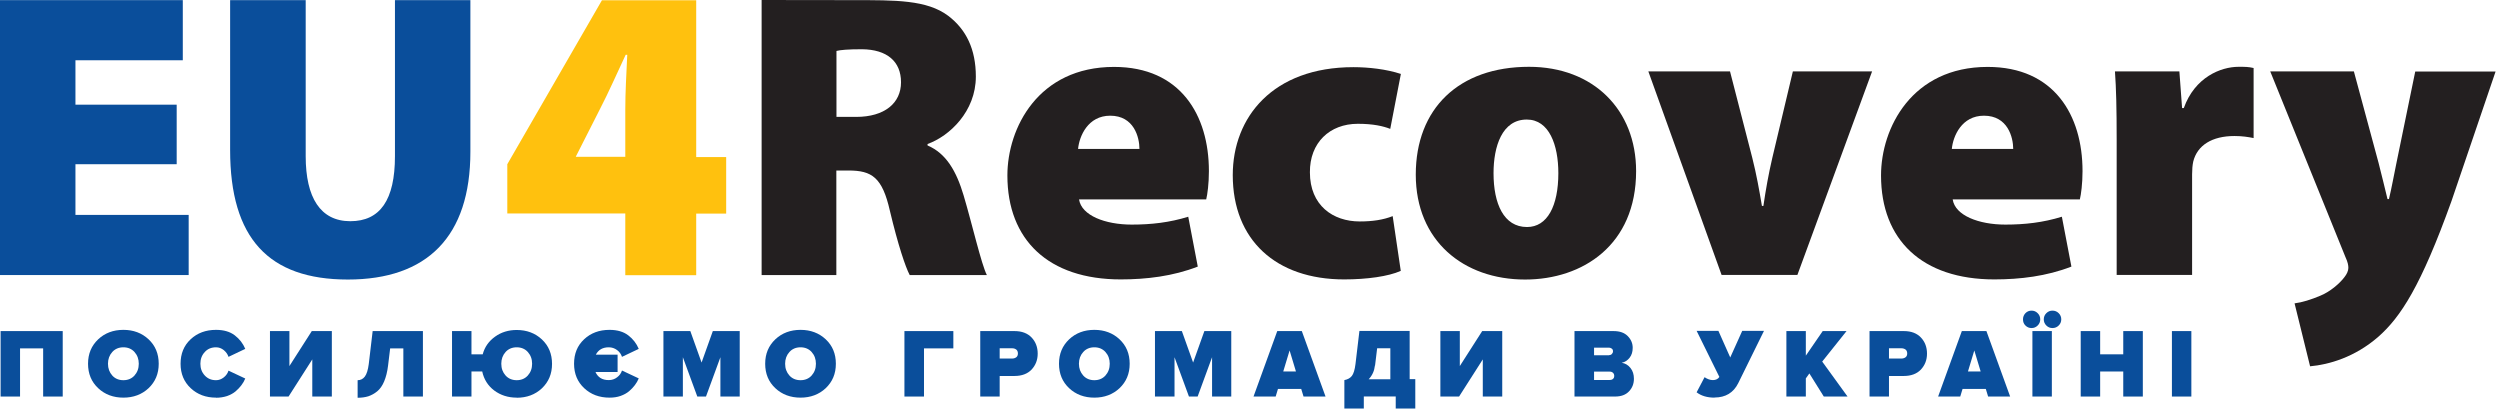
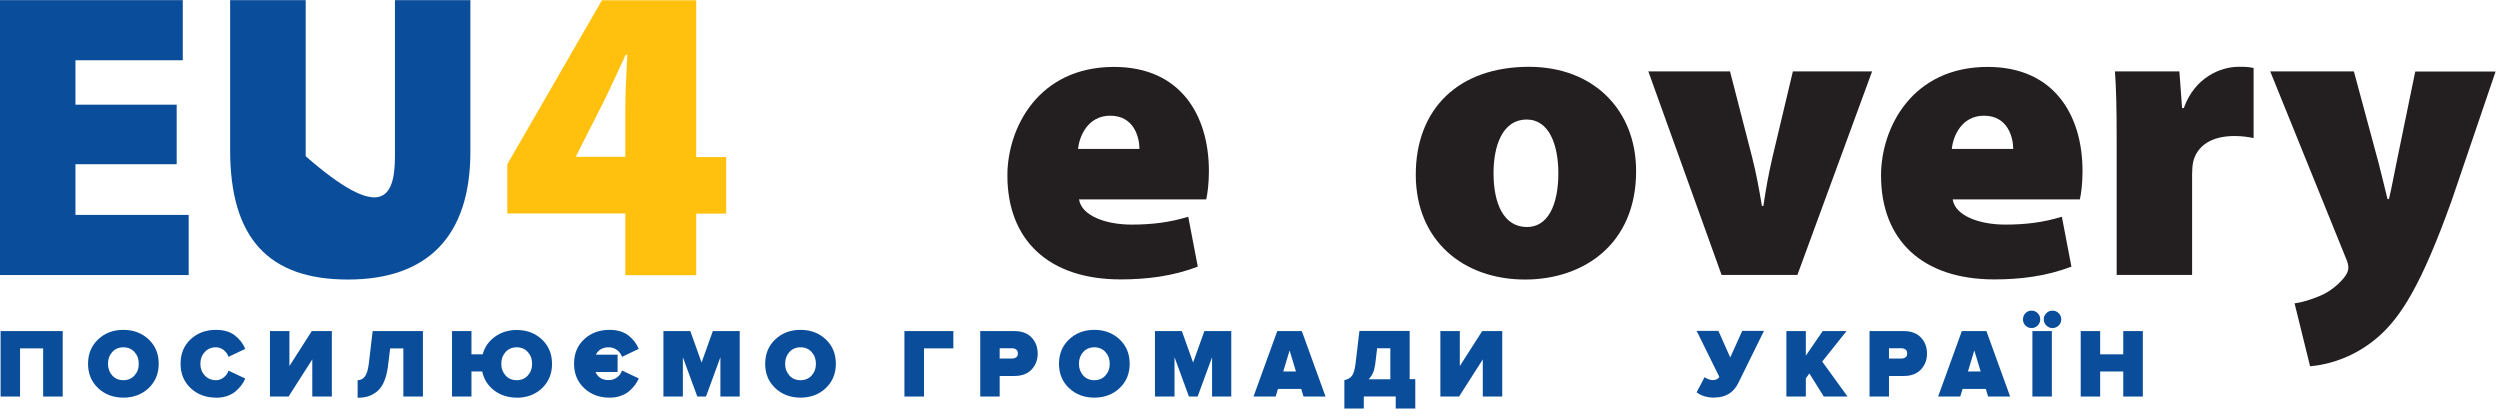
<svg xmlns="http://www.w3.org/2000/svg" width="162" height="27" viewBox="0 0 162 27" fill="none">
  <path d="M4.056 25.696H2.796V22.575H1.299V25.696H0.039V21.454H4.064V25.696H4.056Z" fill="#0A4E9B" />
  <path d="M9.627 25.155C9.191 25.563 8.645 25.767 7.995 25.767C7.345 25.767 6.798 25.563 6.363 25.155C5.927 24.747 5.705 24.222 5.705 23.571C5.705 22.92 5.927 22.403 6.363 21.987C6.798 21.579 7.345 21.375 7.995 21.375C8.645 21.375 9.191 21.579 9.627 21.987C10.063 22.395 10.285 22.92 10.285 23.571C10.285 24.222 10.063 24.739 9.627 25.155ZM7.274 24.332C7.456 24.536 7.702 24.637 7.995 24.637C8.288 24.637 8.534 24.536 8.716 24.332C8.898 24.128 8.993 23.877 8.993 23.571C8.993 23.265 8.898 23.014 8.716 22.811C8.534 22.607 8.288 22.505 7.995 22.505C7.702 22.505 7.456 22.607 7.274 22.811C7.092 23.014 6.997 23.265 6.997 23.571C6.997 23.877 7.092 24.128 7.274 24.332Z" fill="#0A4E9B" />
  <path d="M13.999 25.767C13.341 25.767 12.795 25.563 12.359 25.155C11.923 24.747 11.701 24.222 11.701 23.571C11.701 22.92 11.915 22.395 12.351 21.987C12.787 21.579 13.333 21.375 13.999 21.375C14.498 21.375 14.902 21.493 15.211 21.728C15.52 21.964 15.75 22.262 15.893 22.607L14.807 23.124C14.752 22.952 14.649 22.811 14.498 22.685C14.348 22.567 14.181 22.505 13.999 22.505C13.698 22.505 13.452 22.607 13.27 22.811C13.08 23.014 12.985 23.265 12.985 23.571C12.985 23.877 13.08 24.128 13.27 24.332C13.46 24.536 13.698 24.637 13.999 24.637C14.181 24.637 14.348 24.575 14.498 24.457C14.649 24.34 14.752 24.191 14.807 24.018L15.893 24.528C15.829 24.685 15.742 24.834 15.639 24.967C15.536 25.1 15.417 25.233 15.267 25.359C15.116 25.484 14.934 25.586 14.712 25.665C14.49 25.735 14.252 25.774 13.999 25.774V25.767Z" fill="#0A4E9B" />
  <path d="M18.706 25.696H17.494V21.454H18.754V23.72L20.204 21.454H21.503V25.696H20.236V23.289L18.698 25.696H18.706Z" fill="#0A4E9B" />
  <path d="M23.174 25.767V24.638C23.364 24.638 23.523 24.559 23.641 24.402C23.76 24.246 23.847 23.971 23.895 23.595L24.148 21.454H27.405V25.696H26.137V22.575H25.282L25.147 23.689C25.099 24.089 25.012 24.434 24.893 24.716C24.774 24.998 24.624 25.21 24.442 25.359C24.259 25.508 24.069 25.61 23.863 25.681C23.657 25.743 23.427 25.775 23.166 25.775L23.174 25.767Z" fill="#0A4E9B" />
  <path d="M33.482 25.767C32.92 25.767 32.437 25.61 32.025 25.304C31.613 24.99 31.359 24.583 31.248 24.073H30.551V25.696H29.291V21.454H30.551V22.959H31.28C31.407 22.481 31.676 22.105 32.08 21.815C32.484 21.524 32.952 21.383 33.482 21.383C34.132 21.383 34.679 21.587 35.115 21.995C35.55 22.403 35.772 22.928 35.772 23.579C35.772 24.23 35.55 24.747 35.115 25.163C34.679 25.571 34.132 25.774 33.482 25.774V25.767ZM32.761 24.332C32.944 24.535 33.189 24.637 33.482 24.637C33.776 24.637 34.021 24.535 34.203 24.332C34.386 24.128 34.481 23.877 34.481 23.571C34.481 23.265 34.386 23.014 34.203 22.81C34.021 22.607 33.776 22.505 33.482 22.505C33.189 22.505 32.944 22.607 32.761 22.81C32.579 23.014 32.484 23.265 32.484 23.571C32.484 23.877 32.579 24.128 32.761 24.332Z" fill="#0A4E9B" />
  <path d="M39.497 25.767C38.839 25.767 38.293 25.563 37.857 25.155C37.421 24.747 37.199 24.222 37.199 23.571C37.199 22.92 37.413 22.395 37.849 21.987C38.285 21.579 38.831 21.375 39.497 21.375C39.996 21.375 40.4 21.493 40.709 21.728C41.018 21.964 41.248 22.262 41.391 22.607L40.305 23.124C40.25 22.952 40.147 22.803 39.988 22.685C39.83 22.567 39.648 22.505 39.449 22.505C39.061 22.505 38.776 22.662 38.61 22.983H40.02V24.104H38.586C38.744 24.457 39.029 24.63 39.449 24.63C39.655 24.63 39.838 24.567 39.988 24.449C40.147 24.332 40.25 24.183 40.305 24.01L41.391 24.52C41.327 24.677 41.24 24.826 41.137 24.959C41.034 25.092 40.915 25.226 40.765 25.351C40.614 25.477 40.432 25.578 40.21 25.657C39.988 25.735 39.751 25.767 39.497 25.767Z" fill="#0A4E9B" />
  <path d="M47.942 25.696H46.682V23.148L45.748 25.696H45.185L44.25 23.148V25.696H42.99V21.454H44.733L45.462 23.493L46.191 21.454H47.934V25.696H47.942Z" fill="#0A4E9B" />
  <path d="M53.506 25.155C53.07 25.563 52.523 25.767 51.874 25.767C51.224 25.767 50.677 25.563 50.242 25.155C49.806 24.747 49.584 24.222 49.584 23.571C49.584 22.92 49.806 22.403 50.242 21.987C50.677 21.579 51.224 21.375 51.874 21.375C52.523 21.375 53.07 21.579 53.506 21.987C53.942 22.395 54.164 22.92 54.164 23.571C54.164 24.222 53.942 24.739 53.506 25.155ZM51.153 24.332C51.335 24.536 51.581 24.637 51.874 24.637C52.167 24.637 52.413 24.536 52.595 24.332C52.777 24.128 52.872 23.877 52.872 23.571C52.872 23.265 52.777 23.014 52.595 22.811C52.413 22.607 52.167 22.505 51.874 22.505C51.581 22.505 51.335 22.607 51.153 22.811C50.971 23.014 50.876 23.265 50.876 23.571C50.876 23.877 50.971 24.128 51.153 24.332Z" fill="#0A4E9B" />
  <path d="M59.875 25.696H58.607V21.454H61.777V22.575H59.875V25.696Z" fill="#0A4E9B" />
  <path d="M64.779 25.696H63.52V21.454H65.746C66.213 21.454 66.586 21.595 66.847 21.87C67.109 22.144 67.243 22.497 67.243 22.913C67.243 23.328 67.109 23.665 66.847 23.948C66.586 24.222 66.213 24.363 65.746 24.363H64.779V25.696ZM65.58 23.234C65.691 23.234 65.786 23.203 65.857 23.148C65.928 23.093 65.96 23.007 65.96 22.905C65.96 22.803 65.928 22.709 65.857 22.654C65.786 22.599 65.698 22.568 65.58 22.568H64.779V23.234H65.58Z" fill="#0A4E9B" />
  <path d="M72.545 25.155C72.109 25.563 71.563 25.767 70.913 25.767C70.263 25.767 69.716 25.563 69.281 25.155C68.845 24.747 68.623 24.222 68.623 23.571C68.623 22.92 68.845 22.403 69.281 21.987C69.716 21.579 70.263 21.375 70.913 21.375C71.563 21.375 72.109 21.579 72.545 21.987C72.981 22.395 73.203 22.92 73.203 23.571C73.203 24.222 72.981 24.739 72.545 25.155ZM70.192 24.332C70.374 24.536 70.62 24.637 70.913 24.637C71.206 24.637 71.452 24.536 71.634 24.332C71.816 24.128 71.911 23.877 71.911 23.571C71.911 23.265 71.816 23.014 71.634 22.811C71.452 22.607 71.206 22.505 70.913 22.505C70.62 22.505 70.374 22.607 70.192 22.811C70.01 23.014 69.915 23.265 69.915 23.571C69.915 23.877 70.01 24.128 70.192 24.332Z" fill="#0A4E9B" />
  <path d="M79.81 25.696H78.542V23.148L77.607 25.696H77.044L76.109 23.148V25.696H74.842V21.454H76.585L77.314 23.493L78.043 21.454H79.786V25.696H79.81Z" fill="#0A4E9B" />
  <path d="M85.903 25.696H84.469L84.319 25.202H82.813L82.663 25.696H81.228L82.766 21.454H84.358L85.895 25.696H85.903ZM83.978 24.073L83.566 22.709L83.154 24.073H83.978Z" fill="#0A4E9B" />
  <path d="M87.115 26.473V24.63C87.321 24.591 87.488 24.504 87.599 24.363C87.71 24.222 87.789 23.963 87.836 23.587L88.09 21.446H91.346V24.567H91.711V26.473H90.443V25.689H88.375V26.473H87.107H87.115ZM89.096 23.681C89.056 24.034 88.922 24.332 88.692 24.575H90.094V22.568H89.239L89.104 23.681H89.096Z" fill="#0A4E9B" />
  <path d="M94.548 25.696H93.336V21.454H94.596V23.72L96.046 21.454H97.345V25.696H96.085V23.289L94.548 25.696Z" fill="#0A4E9B" />
-   <path d="M104.65 25.696H102.027V21.454H104.563C104.967 21.454 105.268 21.564 105.482 21.783C105.696 22.003 105.799 22.254 105.799 22.536C105.799 22.795 105.735 23.007 105.601 23.179C105.466 23.352 105.3 23.462 105.086 23.509C105.315 23.54 105.506 23.657 105.656 23.846C105.807 24.034 105.878 24.269 105.878 24.544C105.878 24.865 105.775 25.132 105.561 25.359C105.347 25.587 105.046 25.696 104.65 25.696ZM104.27 23.015C104.333 23.015 104.396 22.991 104.444 22.944C104.491 22.897 104.523 22.834 104.523 22.764C104.523 22.693 104.499 22.63 104.444 22.591C104.388 22.552 104.333 22.528 104.27 22.528H103.295V23.022H104.27V23.015ZM104.309 24.622C104.404 24.622 104.476 24.599 104.523 24.551C104.579 24.504 104.602 24.442 104.602 24.355C104.602 24.277 104.579 24.214 104.523 24.159C104.468 24.105 104.396 24.081 104.309 24.081H103.295V24.622H104.309Z" fill="#0A4E9B" />
  <path d="M111.106 25.767C110.623 25.767 110.235 25.649 109.941 25.422L110.456 24.442C110.639 24.567 110.821 24.63 110.995 24.63C111.185 24.63 111.328 24.559 111.415 24.426L109.941 21.439H111.352L112.12 23.164L112.897 21.439H114.307L112.635 24.834C112.326 25.453 111.811 25.759 111.098 25.759L111.106 25.767Z" fill="#0A4E9B" />
  <path d="M119.719 25.696H118.182L117.247 24.199L117.018 24.52V25.696H115.758V21.454H117.018V23.046L118.111 21.454H119.656L118.079 23.43L119.727 25.704L119.719 25.696Z" fill="#0A4E9B" />
  <path d="M122.406 25.696H121.146V21.454H123.373C123.848 21.454 124.213 21.595 124.474 21.87C124.736 22.144 124.87 22.497 124.87 22.913C124.87 23.328 124.736 23.665 124.474 23.948C124.213 24.222 123.84 24.363 123.373 24.363H122.406V25.696ZM123.207 23.234C123.317 23.234 123.413 23.203 123.484 23.148C123.555 23.093 123.587 23.007 123.587 22.905C123.587 22.803 123.555 22.709 123.484 22.654C123.413 22.599 123.317 22.568 123.207 22.568H122.406V23.234H123.207Z" fill="#0A4E9B" />
  <path d="M130.265 25.696H128.83L128.68 25.202H127.174L127.024 25.696H125.59L127.127 21.454H128.72L130.257 25.696H130.265ZM128.347 24.073L127.935 22.709L127.523 24.073H128.347Z" fill="#0A4E9B" />
  <path d="M132.041 20.294C132.152 20.403 132.207 20.537 132.207 20.694C132.207 20.85 132.152 20.984 132.041 21.093C131.93 21.203 131.803 21.258 131.644 21.258C131.486 21.258 131.359 21.203 131.248 21.093C131.137 20.984 131.09 20.85 131.09 20.694C131.09 20.537 131.145 20.403 131.248 20.294C131.359 20.184 131.486 20.129 131.644 20.129C131.803 20.129 131.93 20.184 132.041 20.294ZM132.96 25.696H131.7V21.454H132.96V25.696ZM133.403 20.294C133.514 20.403 133.57 20.537 133.57 20.694C133.57 20.85 133.514 20.984 133.403 21.093C133.293 21.203 133.158 21.258 132.999 21.258C132.841 21.258 132.714 21.203 132.603 21.093C132.492 20.984 132.437 20.85 132.437 20.694C132.437 20.537 132.492 20.403 132.603 20.294C132.714 20.184 132.841 20.129 132.999 20.129C133.158 20.129 133.293 20.184 133.403 20.294Z" fill="#0A4E9B" />
  <path d="M138.855 25.696H137.587V24.073H136.09V25.696H134.83V21.454H136.09V22.96H137.587V21.454H138.855V25.696Z" fill="#0A4E9B" />
-   <path d="M142 25.696H140.74V21.454H142V25.696Z" fill="#0A4E9B" />
  <path d="M11.457 10.641H4.889V13.926H12.226V17.823H0V0.008H11.845V3.905H4.889V6.783H11.449V10.641H11.457Z" fill="#0A4E9B" />
-   <path d="M19.809 0.008V10.123C19.809 12.813 20.767 14.334 22.701 14.334C24.634 14.334 25.593 12.954 25.593 10.123V0.008H30.481V9.833C30.481 15.338 27.676 18.114 22.542 18.114C17.408 18.114 14.912 15.44 14.912 9.723V0.008H19.801H19.809Z" fill="#0A4E9B" />
+   <path d="M19.809 0.008V10.123C24.634 14.334 25.593 12.954 25.593 10.123V0.008H30.481V9.833C30.481 15.338 27.676 18.114 22.542 18.114C17.408 18.114 14.912 15.44 14.912 9.723V0.008H19.801H19.809Z" fill="#0A4E9B" />
  <path d="M40.519 17.823V13.832H32.873V10.641L39.006 0.016H45.114V10.178H47.056V13.84H45.114V17.831H40.519V17.823ZM40.519 10.17V7.104C40.519 5.975 40.59 4.791 40.646 3.552H40.543C39.972 4.76 39.481 5.904 38.839 7.143L37.334 10.107L37.31 10.162H40.511L40.519 10.17Z" fill="#FFC10E" />
-   <path d="M49.353 0C50.946 0 52.808 0.008 55.256 0.008C58.053 0.008 60.058 -0.008 61.437 1.019C62.609 1.905 63.235 3.191 63.235 4.964C63.235 7.214 61.532 8.822 60.105 9.331V9.425C61.318 9.943 61.975 11.096 62.443 12.664C62.989 14.499 63.592 17.126 63.948 17.823H58.949C58.671 17.298 58.196 15.887 57.665 13.66C57.174 11.495 56.5 11.049 54.987 11.049H54.195V17.823H49.353V0ZM54.203 7.575H55.478C57.324 7.575 58.386 6.681 58.386 5.332C58.386 3.983 57.483 3.207 55.858 3.191C54.939 3.191 54.448 3.238 54.203 3.301V7.575Z" fill="#231F20" />
  <path d="M69.922 12.923C70.081 13.966 71.618 14.554 73.337 14.554C74.597 14.554 75.785 14.42 76.998 14.044L77.616 17.275C76.007 17.902 74.272 18.106 72.624 18.106C67.934 18.106 65.279 15.542 65.279 11.37C65.279 8.296 67.276 4.336 72.188 4.336C76.499 4.336 78.337 7.465 78.337 11.088C78.337 11.896 78.242 12.601 78.162 12.923H69.93H69.922ZM73.836 9.653C73.836 8.892 73.48 7.497 71.943 7.497C70.501 7.497 69.938 8.814 69.859 9.653H73.836Z" fill="#231F20" />
-   <path d="M90.761 17.557C89.969 17.91 88.582 18.106 87.101 18.106C82.672 18.106 79.883 15.542 79.883 11.347C79.883 7.583 82.49 4.352 87.703 4.352C88.662 4.352 89.826 4.478 90.777 4.791L90.088 8.351C89.628 8.171 88.979 8.022 87.988 8.022C86.158 8.022 84.867 9.253 84.882 11.166C84.882 13.315 86.38 14.35 88.107 14.35C88.939 14.35 89.628 14.248 90.246 14.005L90.769 17.549L90.761 17.557Z" fill="#231F20" />
  <path d="M106.02 11.088C106.02 15.879 102.557 18.114 98.826 18.114C94.832 18.114 91.742 15.604 91.742 11.315C91.742 7.026 94.539 4.329 99.079 4.329C103.255 4.329 106.02 7.12 106.02 11.088ZM96.781 11.221C96.781 13.197 97.439 14.711 98.952 14.711C100.268 14.711 100.981 13.346 100.981 11.221C100.981 9.394 100.386 7.747 98.936 7.747C97.328 7.747 96.781 9.496 96.781 11.221Z" fill="#231F20" />
  <path d="M112.105 4.626L113.547 10.225C113.817 11.292 113.999 12.311 114.173 13.346H114.268C114.427 12.264 114.593 11.323 114.847 10.225L116.178 4.626H121.312L116.471 17.816H111.559L106.812 4.626H112.113H112.105Z" fill="#231F20" />
  <path d="M126.534 12.923C126.692 13.966 128.229 14.554 129.949 14.554C131.208 14.554 132.397 14.42 133.609 14.044L134.227 17.275C132.619 17.902 130.884 18.106 129.235 18.106C124.545 18.106 121.891 15.542 121.891 11.37C121.891 8.296 123.887 4.336 128.8 4.336C133.11 4.336 134.948 7.465 134.948 11.088C134.948 11.896 134.853 12.601 134.774 12.923H126.542H126.534ZM130.456 9.653C130.456 8.892 130.099 7.497 128.562 7.497C127.12 7.497 126.557 8.814 126.478 9.653H130.456Z" fill="#231F20" />
  <path d="M137.16 9.08C137.16 6.979 137.128 5.732 137.049 4.627H141.224L141.399 7.003H141.51C142.223 5.003 143.91 4.329 145.059 4.329C145.495 4.329 145.693 4.329 146.034 4.407V8.947C145.685 8.877 145.305 8.814 144.79 8.814C143.348 8.814 142.381 9.41 142.12 10.476C142.072 10.704 142.048 10.994 142.048 11.3V17.816H137.16V9.073V9.08Z" fill="#231F20" />
  <path d="M152.531 4.626L154.131 10.555C154.321 11.284 154.551 12.248 154.71 12.899H154.805C154.971 12.217 155.145 11.252 155.288 10.57L156.508 4.634H161.714L158.861 13.017C156.873 18.553 155.557 20.552 154.115 21.823C152.594 23.148 150.922 23.626 149.694 23.736L148.688 19.658C149.179 19.596 149.758 19.415 150.352 19.164C150.978 18.913 151.612 18.372 151.921 17.957C152.071 17.769 152.174 17.549 152.174 17.361C152.174 17.196 152.143 17 151.984 16.655L147.111 4.626H152.531Z" fill="#231F20" />
</svg>